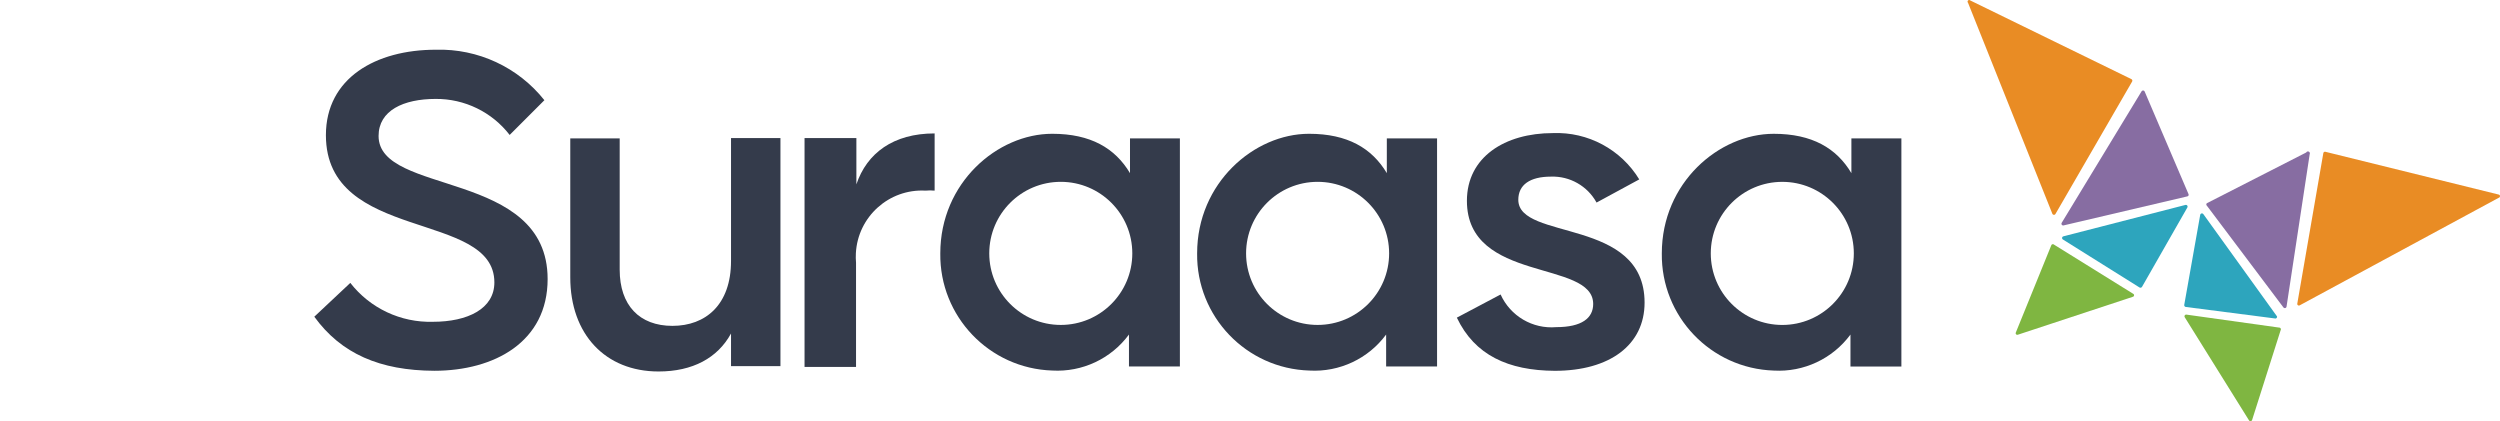
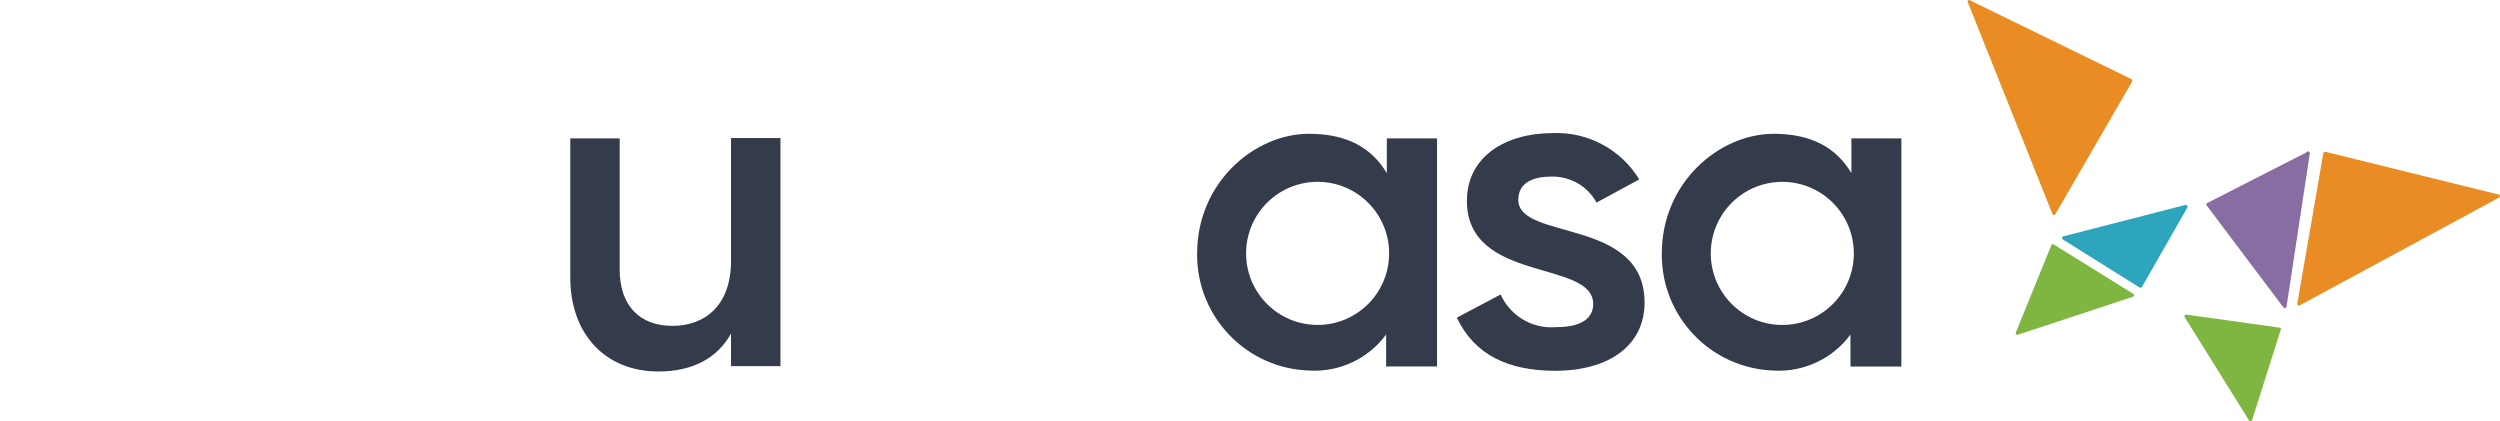
<svg xmlns="http://www.w3.org/2000/svg" width="463" height="78" viewBox="0 0 463 78" fill="none">
-   <path d="M58.21 58.654L64.878 52.393C68.536 57.09 74.211 59.762 80.17 59.596C86.605 59.596 91.558 57.195 91.558 52.306C91.558 38.906 60.358 44.953 60.358 25.032C60.358 14.46 69.596 9.208 80.71 9.208C88.513 8.981 95.966 12.445 100.821 18.557L94.389 24.991C91.115 20.75 86.049 18.282 80.687 18.32C74.722 18.32 70.113 20.466 70.113 25.182C70.113 36.287 101.421 31.316 101.421 51.684C101.421 63.329 91.539 68.667 80.432 68.667C70.384 68.626 63.183 65.519 58.21 58.654Z" fill="#343B4B" />
  <path d="M105.615 51.368V25.636H114.766V49.95C114.766 56.531 118.411 60.35 124.539 60.35C130.671 60.35 135.385 56.448 135.385 48.341V25.569H144.539V67.812H135.385V61.764C132.899 66.311 128.267 68.798 121.967 68.798C112.088 68.798 105.615 61.873 105.615 51.368Z" fill="#343B4B" />
-   <path d="M148.998 25.569H158.602V34.145C160.552 28.356 165.439 24.71 173.093 24.71V35.304C172.531 35.25 171.963 35.25 171.401 35.304C164.638 34.943 158.867 40.135 158.507 46.901C158.475 47.488 158.487 48.076 158.538 48.663V67.962H149.001V25.569H148.998Z" fill="#343B4B" />
-   <path d="M174.143 46.926C174.143 33.848 184.73 24.777 194.871 24.777C201.988 24.777 206.511 27.436 209.275 32.066V25.632H218.516V67.875H209.084V61.956C205.777 66.439 200.431 68.945 194.874 68.623C183.208 68.243 173.996 58.596 174.143 46.926ZM209.703 46.926C209.703 39.608 203.773 33.675 196.457 33.675C189.141 33.675 183.211 39.608 183.211 46.926C183.211 54.245 189.141 60.177 196.457 60.177C203.773 60.177 209.703 54.245 209.703 46.926Z" fill="#343B4B" />
  <path d="M221.708 46.926C221.708 33.848 232.298 24.777 242.435 24.777C249.553 24.777 254.076 27.436 256.84 32.066V25.632H266.144V67.875H256.712V61.956C253.405 66.439 248.059 68.945 242.502 68.626C230.811 68.278 221.561 58.622 221.708 46.926ZM257.267 46.926C257.267 39.608 251.337 33.675 244.021 33.675C236.706 33.675 230.775 39.608 230.775 46.926C230.775 54.245 236.706 60.177 244.021 60.177C251.337 60.177 257.267 54.245 257.267 46.926Z" fill="#343B4B" />
  <path d="M269.808 58.827L277.912 54.538C279.715 58.539 283.852 60.966 288.222 60.586C292.939 60.586 295.058 58.913 295.058 56.298C295.058 48.041 271.672 52.482 271.672 37.191C271.672 29.084 278.704 24.649 287.599 24.649C294.091 24.393 300.21 27.676 303.59 33.225L295.681 37.513C293.999 34.445 290.73 32.587 287.235 32.711C283.335 32.711 281.19 34.234 281.19 36.999C281.19 44.653 304.576 40.196 304.576 56.042C304.576 63.868 298.145 68.674 287.944 68.674C279.326 68.626 273.108 65.774 269.808 58.827Z" fill="#343B4B" />
  <path d="M307.768 46.93C307.768 33.848 318.358 24.78 328.496 24.78C335.591 24.78 340.136 27.44 342.878 32.07V25.636H352.137V67.879H342.706V61.959C339.399 66.442 334.053 68.948 328.492 68.629C316.836 68.243 307.621 58.6 307.768 46.93ZM343.328 46.93C343.328 39.611 337.398 33.679 330.082 33.679C322.766 33.679 316.836 39.611 316.836 46.93C316.836 54.248 322.766 60.181 330.082 60.181C337.398 60.177 343.328 54.245 343.328 46.93Z" fill="#343B4B" />
  <path d="M364.477 0.516L380.104 39.608C380.18 39.768 380.372 39.835 380.532 39.758C380.599 39.726 380.65 39.672 380.682 39.608L394.872 15.099C394.959 14.942 394.904 14.748 394.748 14.661C394.738 14.655 394.732 14.652 394.722 14.649L364.904 0.089C364.786 -0.03 364.595 -0.03 364.477 0.089C364.359 0.204 364.359 0.395 364.477 0.516Z" fill="#E98C24" />
-   <path d="M396.631 16.896L381.818 41.278C381.732 41.434 381.789 41.629 381.942 41.715C382.009 41.754 382.086 41.763 382.159 41.75L405.096 36.37C405.258 36.342 405.367 36.182 405.335 36.019C405.329 35.99 405.319 35.965 405.309 35.939L397.186 16.941C397.11 16.778 396.918 16.711 396.759 16.788C396.708 16.81 396.663 16.848 396.631 16.896Z" fill="#876DA2" />
  <path d="M382.035 44.346L396.245 53.245C396.401 53.331 396.596 53.283 396.695 53.136L405.099 38.426C405.188 38.273 405.137 38.075 404.984 37.986C404.907 37.941 404.818 37.931 404.735 37.954L382.143 43.765C381.971 43.806 381.862 43.979 381.904 44.151C381.92 44.231 381.968 44.298 382.035 44.346Z" fill="#2DA5BD" />
  <path d="M379.912 45.394L373.331 61.582C373.258 61.732 373.321 61.911 373.471 61.981C373.548 62.019 373.637 62.023 373.717 61.987L395.045 54.953C395.198 54.893 395.275 54.717 395.211 54.564C395.179 54.487 395.118 54.427 395.045 54.398L380.299 45.24C380.149 45.186 379.979 45.25 379.912 45.394Z" fill="#7FB641" />
  <path d="M462.928 36.54L425.909 56.547C425.769 56.633 425.584 56.588 425.498 56.448C425.456 56.381 425.443 56.301 425.459 56.224L430.282 28.35C430.311 28.187 430.464 28.078 430.63 28.104C430.643 28.107 430.656 28.11 430.668 28.113L462.819 36.048C462.979 36.125 463.046 36.319 462.966 36.476C462.96 36.498 462.944 36.52 462.928 36.54Z" fill="#E98C24" />
  <path d="M427.754 28.564L423.468 56.783C423.445 56.959 423.286 57.083 423.107 57.061C423.021 57.048 422.941 57.003 422.887 56.93L408.718 38.104C408.587 38.002 408.565 37.814 408.667 37.683C408.683 37.667 408.699 37.648 408.718 37.632L427.11 28.241C427.199 28.062 427.413 27.992 427.592 28.081C427.77 28.168 427.844 28.385 427.754 28.564Z" fill="#876DA2" />
-   <path d="M421.409 58.989L404.796 56.847C404.623 56.815 404.502 56.655 404.518 56.483L407.477 39.8C407.499 39.624 407.659 39.499 407.834 39.519C407.924 39.531 408.003 39.576 408.055 39.649L421.709 58.606C421.744 58.779 421.632 58.951 421.46 58.986C421.444 58.986 421.425 58.989 421.409 58.989Z" fill="#2DA5BD" />
  <path d="M422.373 61.157L417.078 77.818C417.001 77.978 416.806 78.045 416.647 77.968C416.583 77.936 416.529 77.885 416.497 77.818L404.601 58.734C404.518 58.578 404.575 58.383 404.732 58.3C404.789 58.268 404.856 58.255 404.923 58.265L422.073 60.666C422.248 60.65 422.405 60.781 422.421 60.956C422.43 61.023 422.411 61.097 422.373 61.157Z" fill="#7FB641" />
</svg>